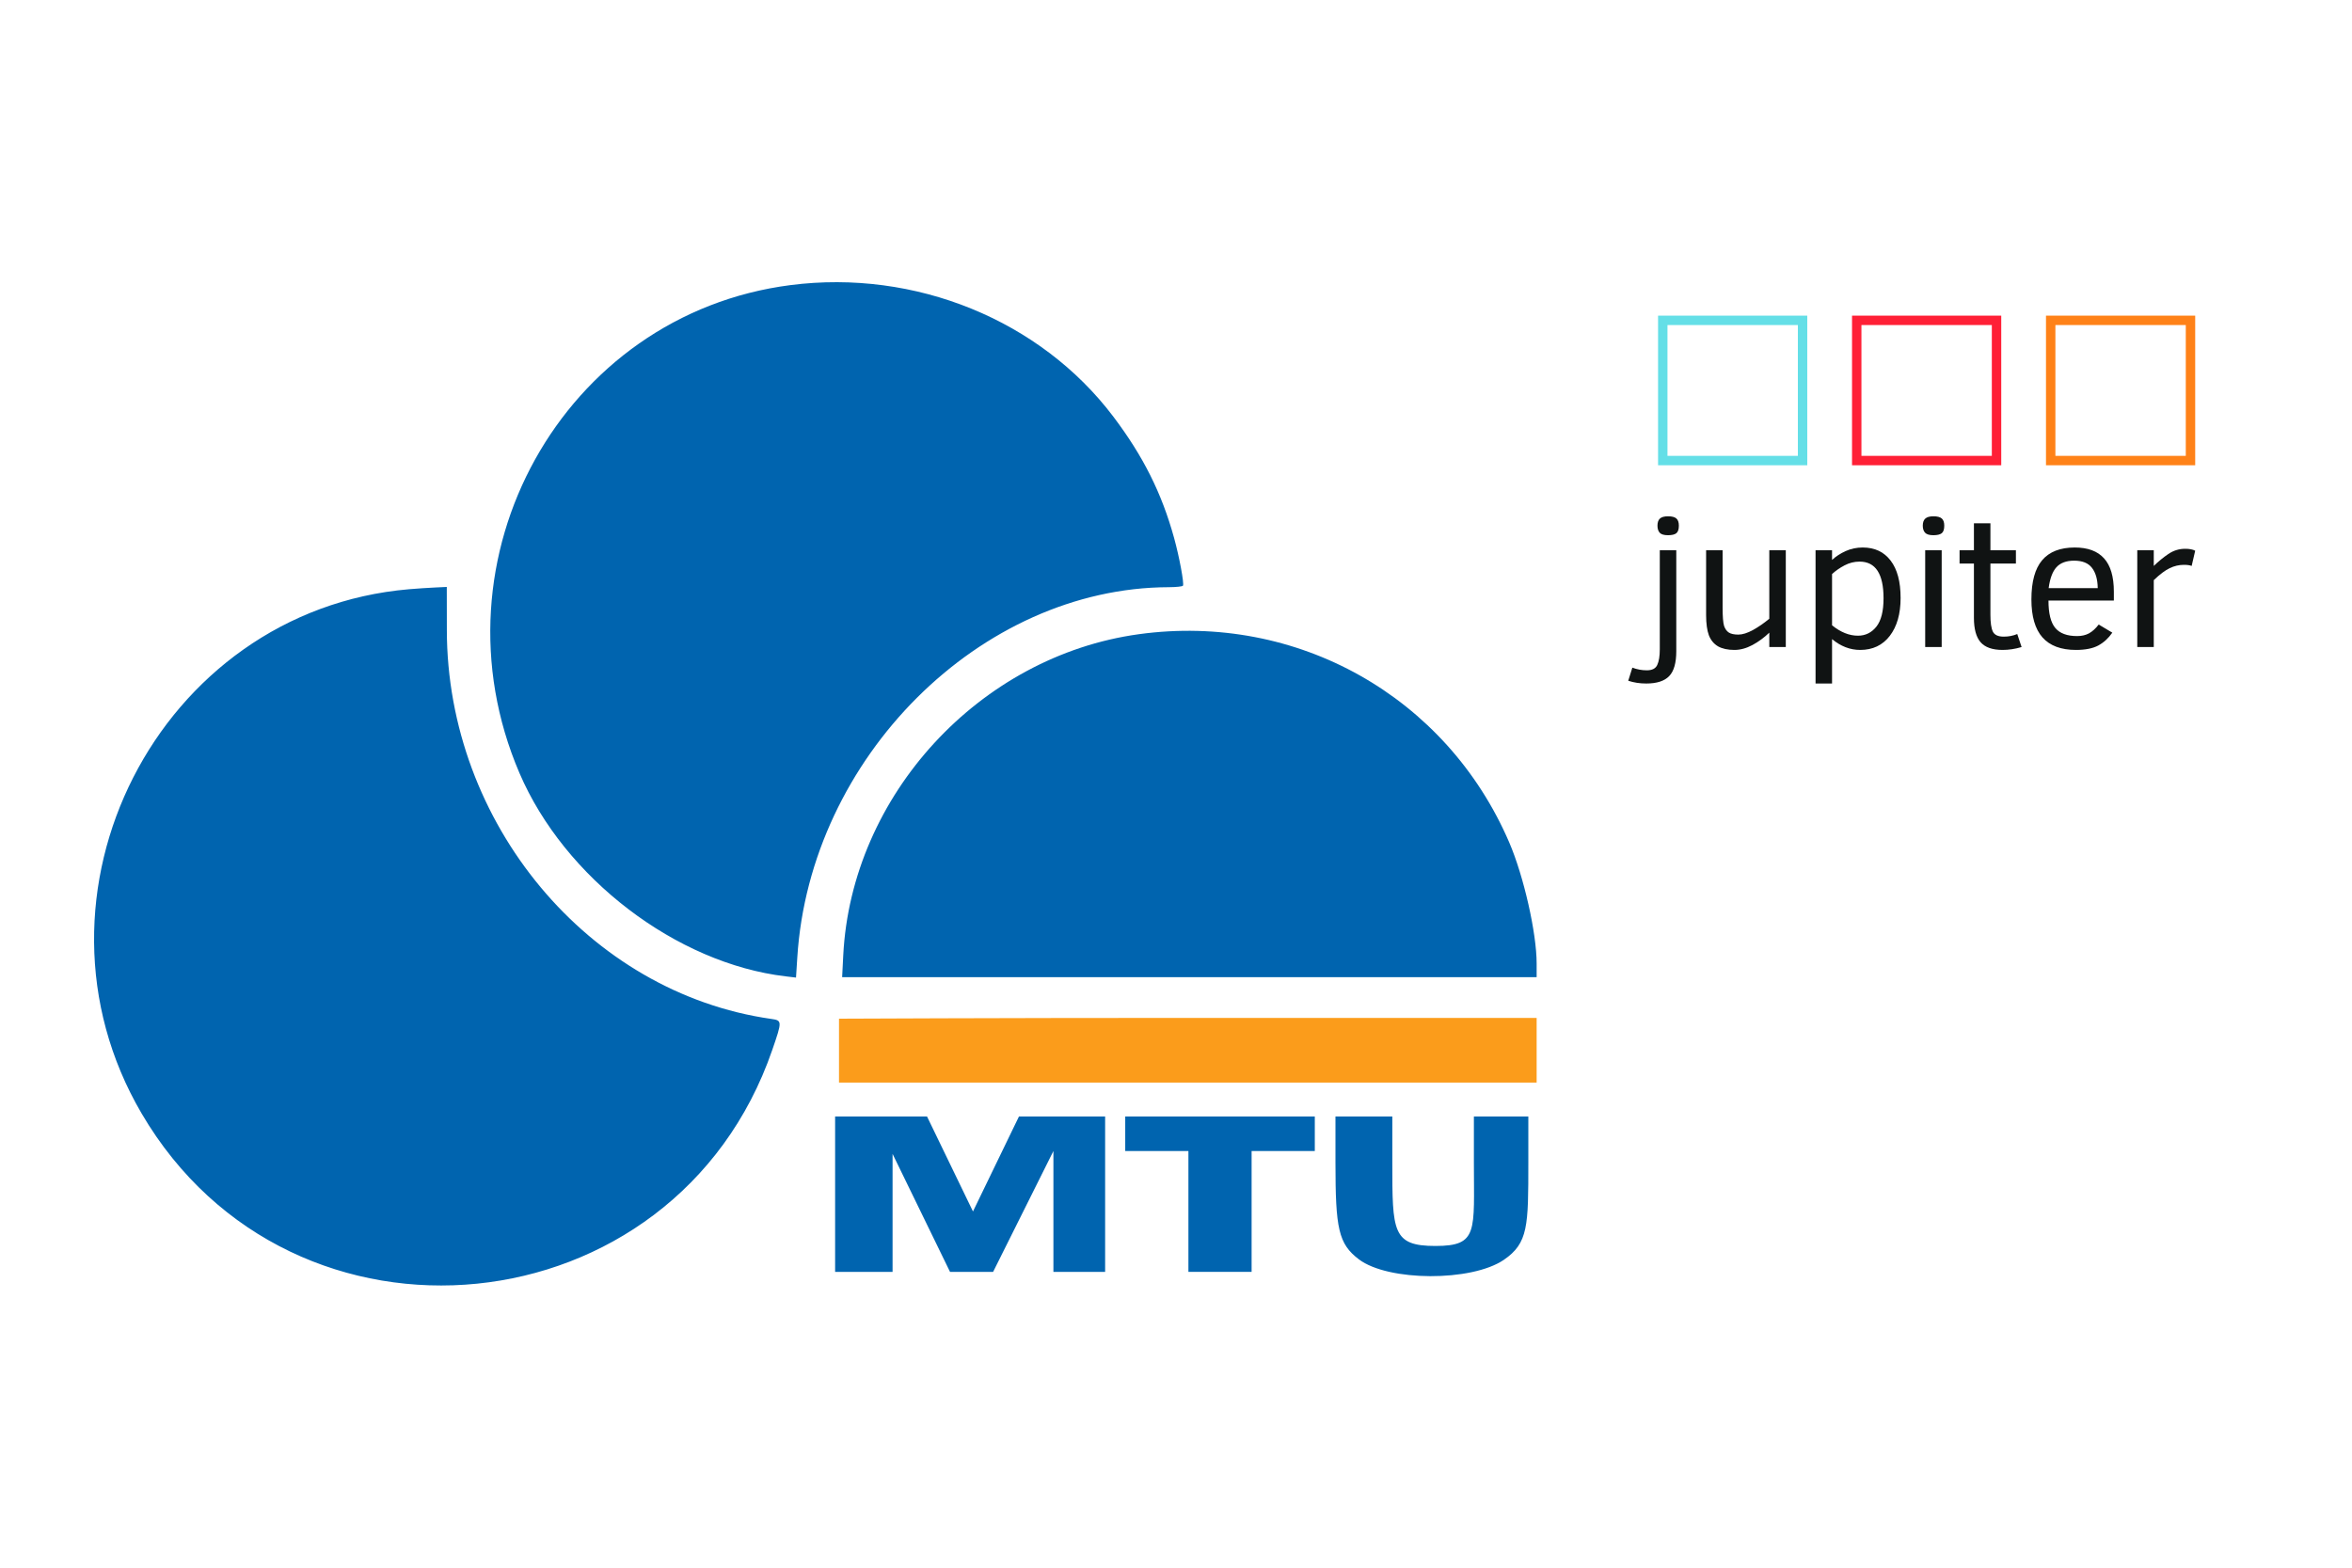
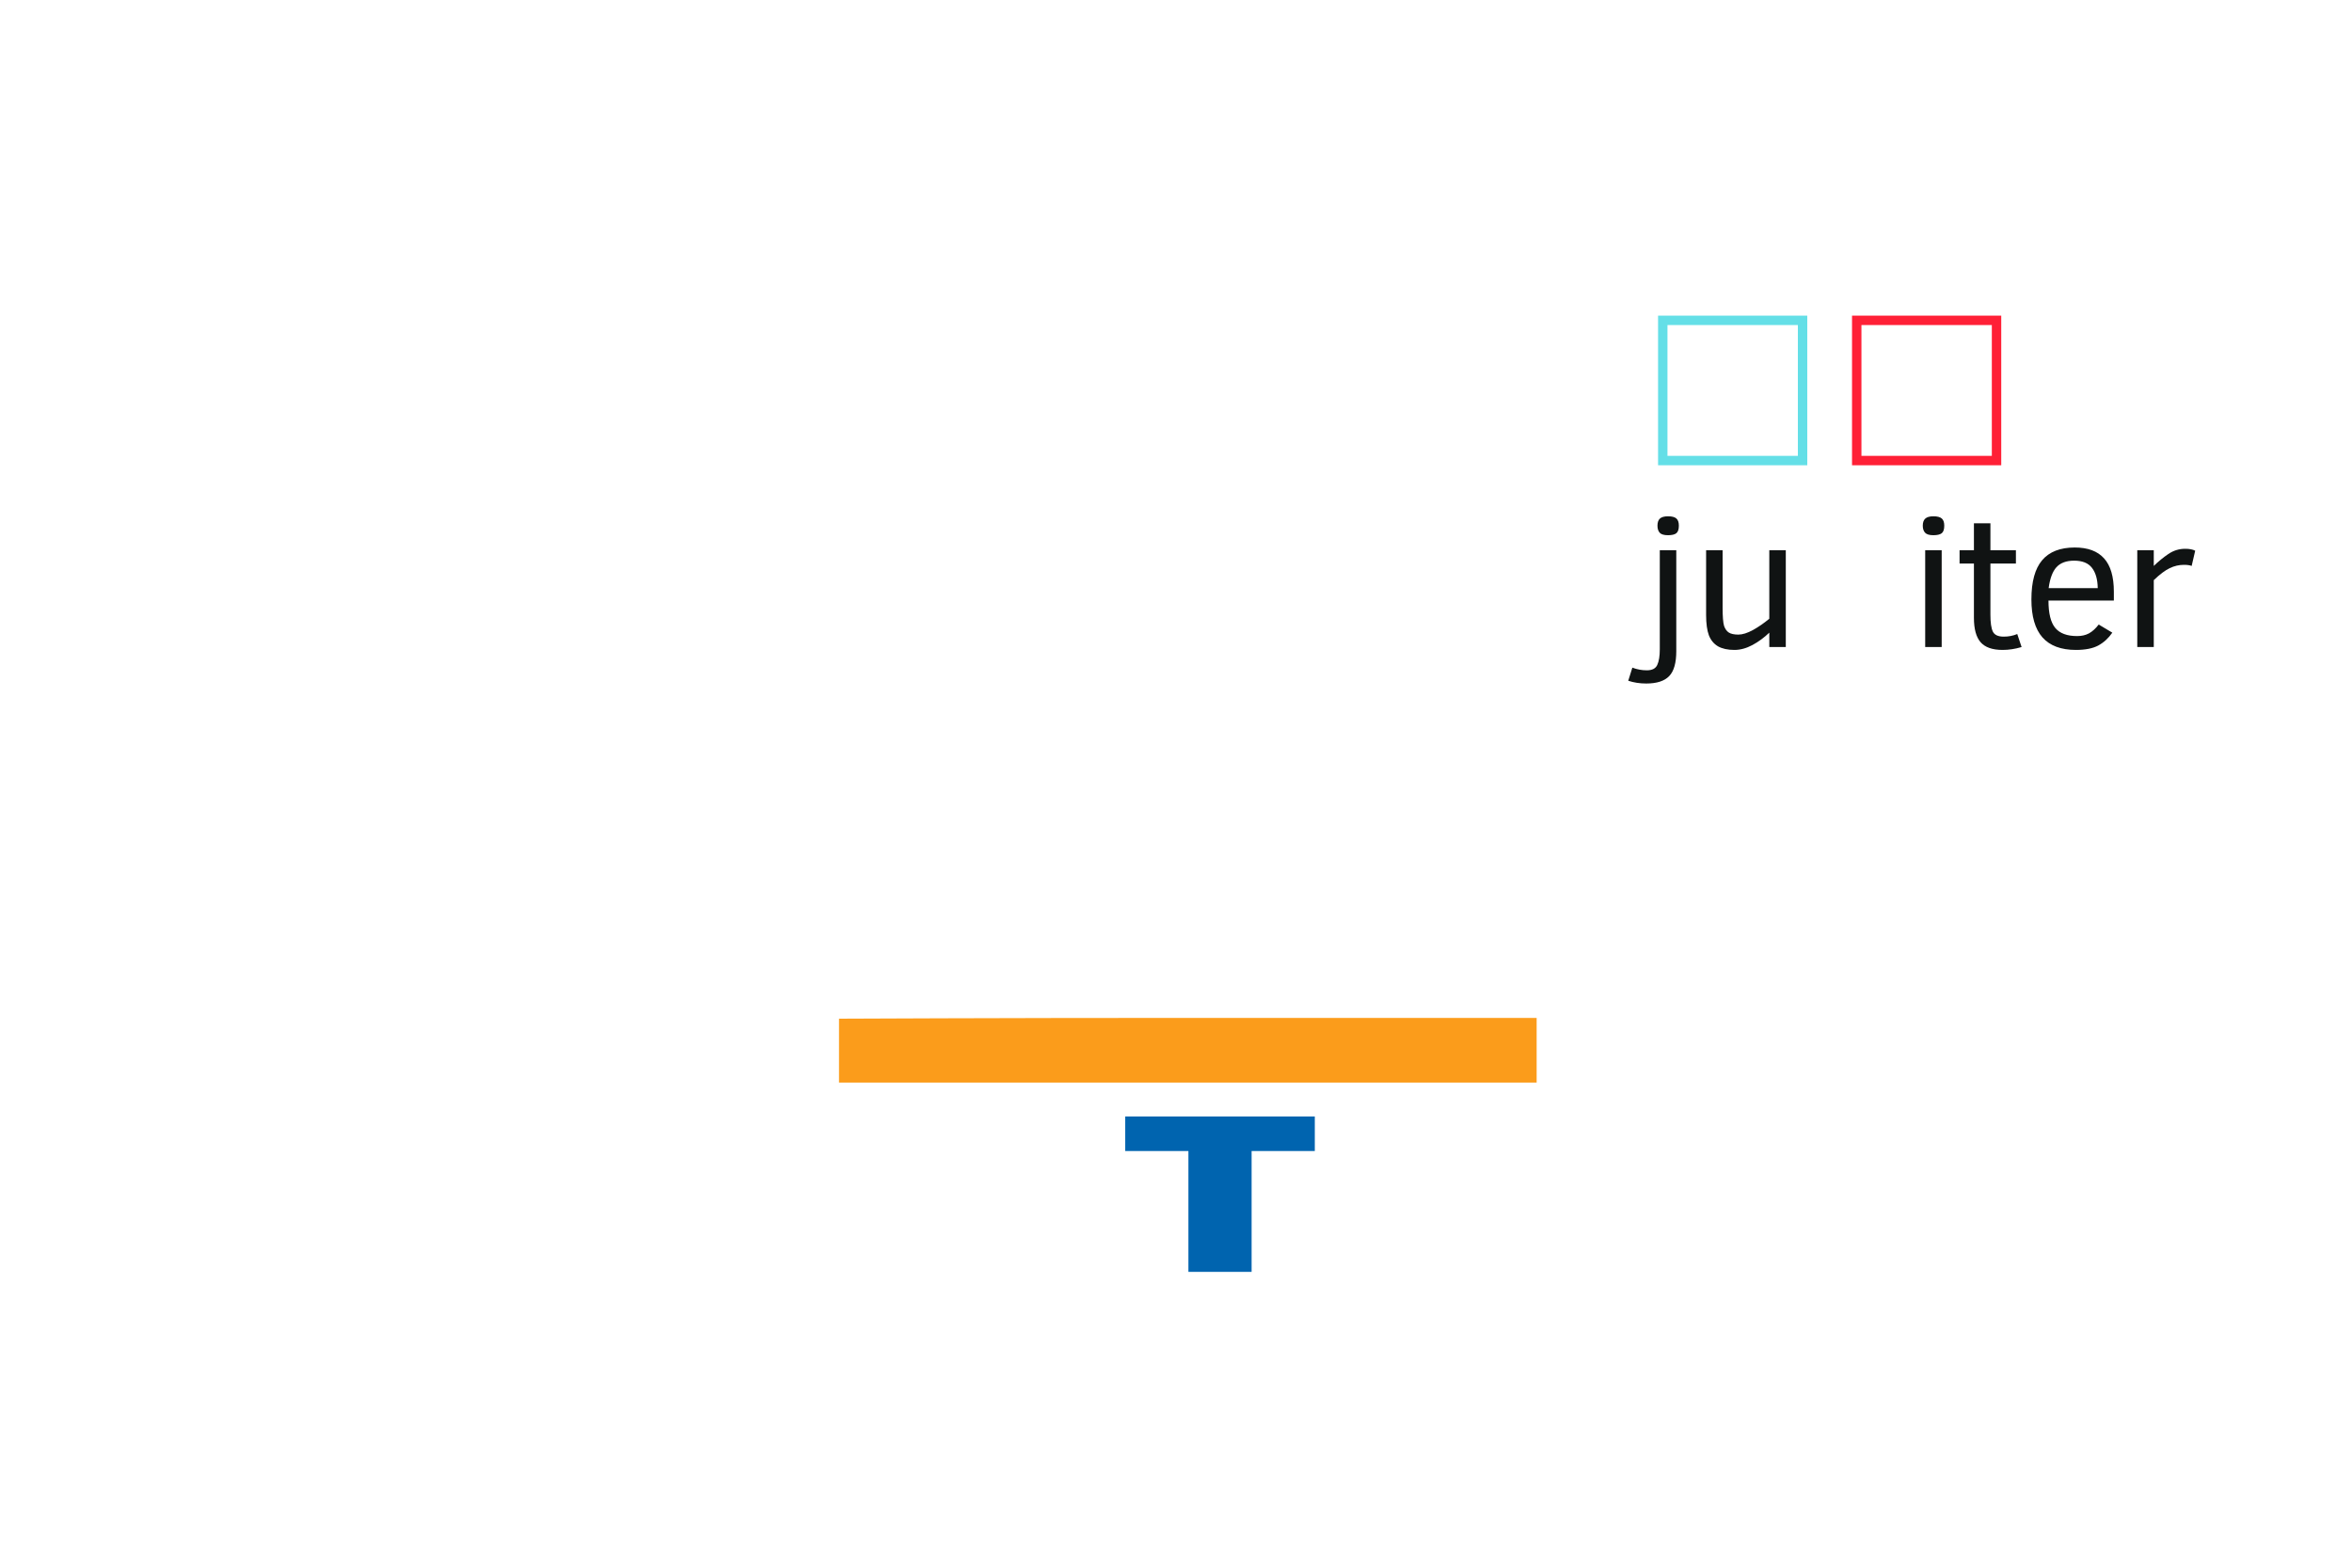
<svg xmlns="http://www.w3.org/2000/svg" width="75" height="50" viewBox="0 0 75 50" fill="none">
  <path d="M53.535 16.767C53.535 16.885 53.508 16.965 53.453 17.008C53.4 17.049 53.312 17.07 53.19 17.07C53.061 17.07 52.972 17.044 52.924 16.991C52.877 16.938 52.853 16.863 52.853 16.767C52.853 16.663 52.879 16.587 52.93 16.54C52.983 16.491 53.069 16.467 53.19 16.467C53.316 16.467 53.405 16.49 53.456 16.537C53.509 16.582 53.535 16.659 53.535 16.767ZM53.453 20.77C53.453 21.143 53.377 21.408 53.226 21.564C53.075 21.721 52.832 21.8 52.495 21.8C52.292 21.8 52.1 21.771 51.921 21.712L52.052 21.294C52.201 21.351 52.355 21.379 52.514 21.379C52.685 21.379 52.796 21.321 52.847 21.206C52.9 21.092 52.927 20.927 52.927 20.711V17.55H53.453V20.77Z" fill="#101313" />
  <path d="M56.419 20.637V20.178C56.256 20.335 56.077 20.467 55.881 20.573C55.686 20.677 55.494 20.729 55.306 20.729C55.092 20.729 54.918 20.69 54.783 20.614C54.651 20.535 54.554 20.419 54.493 20.264C54.434 20.107 54.404 19.89 54.404 19.613V17.55H54.93V19.372C54.93 19.666 54.946 19.862 54.976 19.96C55.009 20.058 55.06 20.13 55.129 20.175C55.198 20.218 55.299 20.24 55.432 20.24C55.564 20.24 55.72 20.191 55.9 20.093C56.079 19.993 56.252 19.873 56.419 19.734V17.55H56.945V20.637H56.419Z" fill="#101313" />
-   <path d="M60.606 19.072C60.606 19.578 60.491 19.981 60.261 20.281C60.032 20.579 59.718 20.729 59.316 20.729C58.996 20.729 58.697 20.614 58.42 20.384V21.8H57.894V17.55H58.42V17.859C58.54 17.747 58.685 17.653 58.854 17.576C59.023 17.5 59.205 17.462 59.398 17.462C59.78 17.462 60.076 17.601 60.288 17.88C60.5 18.156 60.606 18.553 60.606 19.072ZM60.062 19.083C60.062 18.302 59.807 17.912 59.298 17.912C59.13 17.912 58.97 17.952 58.818 18.032C58.665 18.113 58.532 18.205 58.42 18.309V19.943C58.693 20.165 58.968 20.275 59.246 20.275C59.484 20.275 59.68 20.179 59.833 19.987C59.986 19.795 60.062 19.493 60.062 19.083Z" fill="#101313" />
  <path d="M61.998 16.767C61.998 16.885 61.971 16.965 61.916 17.008C61.861 17.049 61.773 17.07 61.653 17.07C61.525 17.07 61.436 17.044 61.387 16.991C61.338 16.938 61.313 16.863 61.313 16.767C61.313 16.663 61.34 16.587 61.393 16.54C61.446 16.491 61.533 16.467 61.653 16.467C61.777 16.467 61.866 16.49 61.919 16.537C61.972 16.582 61.998 16.659 61.998 16.767ZM61.39 20.637V17.55H61.916V20.637H61.39Z" fill="#101313" />
  <path d="M64.464 20.637C64.26 20.698 64.058 20.729 63.858 20.729C63.532 20.729 63.298 20.646 63.155 20.481C63.014 20.317 62.944 20.058 62.944 19.704V17.974H62.486V17.55H62.944V16.69H63.47V17.55H64.283V17.974H63.47V19.607C63.47 19.856 63.495 20.035 63.547 20.143C63.599 20.251 63.716 20.305 63.895 20.305C64.05 20.305 64.194 20.277 64.326 20.222L64.464 20.637Z" fill="#101313" />
  <path d="M65.321 19.154C65.321 19.562 65.393 19.854 65.538 20.028C65.683 20.201 65.915 20.287 66.235 20.287C66.378 20.287 66.503 20.259 66.611 20.202C66.719 20.143 66.823 20.049 66.923 19.919L67.357 20.178C67.235 20.355 67.086 20.491 66.911 20.587C66.736 20.681 66.498 20.729 66.198 20.729C65.721 20.729 65.365 20.595 65.128 20.328C64.894 20.061 64.777 19.658 64.777 19.119C64.777 18.553 64.891 18.137 65.119 17.868C65.349 17.597 65.696 17.462 66.159 17.462C66.575 17.462 66.886 17.577 67.094 17.809C67.302 18.038 67.406 18.393 67.406 18.871V19.154H65.321ZM66.892 18.757C66.888 18.48 66.827 18.265 66.709 18.112C66.593 17.959 66.403 17.882 66.14 17.882C65.89 17.882 65.701 17.952 65.575 18.091C65.45 18.229 65.368 18.451 65.327 18.757H66.892Z" fill="#101313" />
  <path d="M69.887 18.05C69.83 18.027 69.748 18.015 69.642 18.015C69.485 18.015 69.333 18.05 69.187 18.121C69.042 18.189 68.873 18.317 68.679 18.503V20.637H68.153V17.55H68.679V18.05C68.826 17.907 68.98 17.78 69.141 17.671C69.304 17.559 69.484 17.503 69.682 17.503C69.814 17.503 69.921 17.523 70 17.564L69.887 18.05Z" fill="#101313" />
  <path d="M53.022 10.217H57.48V14.689H53.022V10.217Z" stroke="#64DFE7" stroke-width="0.3" />
  <path d="M59.207 10.217H63.665V14.689H59.207V10.217Z" stroke="#FF2036" stroke-width="0.3" />
-   <path d="M65.392 10.217H69.85V14.689H65.392V10.217Z" stroke="#FF8218" stroke-width="0.3" />
-   <path fill-rule="evenodd" clip-rule="evenodd" d="M25.207 9.093C17.948 10.025 13.628 17.803 16.564 24.655C17.997 28.001 21.567 30.728 25.053 31.14L25.383 31.179L25.424 30.539C25.825 24.166 31.263 18.744 37.27 18.728C37.503 18.727 37.706 18.706 37.722 18.68C37.764 18.612 37.606 17.76 37.44 17.16C37.044 15.725 36.455 14.551 35.501 13.287C33.174 10.208 29.184 8.582 25.207 9.093ZM13.041 18.793C5.051 19.479 0.43 28.54 4.515 35.512C9.316 43.705 21.529 42.475 24.626 33.486C24.944 32.564 24.943 32.547 24.591 32.497C18.767 31.668 14.254 26.256 14.249 20.094L14.247 18.72L13.865 18.738C13.654 18.747 13.284 18.773 13.041 18.793ZM36.317 20.227C31.234 20.925 27.147 25.367 26.889 30.474L26.854 31.167H49V30.73C49 29.756 48.59 27.948 48.125 26.866C46.122 22.213 41.359 19.535 36.317 20.227ZM42.585 37.078C42.585 39.188 42.68 39.67 43.331 40.165C44.264 40.873 46.925 40.883 47.953 40.182C48.735 39.648 48.735 39.096 48.735 37.078V35.61H46.999V37.078C46.999 39.28 47.146 39.739 45.772 39.739C44.398 39.739 44.398 39.28 44.398 37.078V35.61H42.585V37.078Z" fill="#0064AF" />
  <path fill-rule="evenodd" clip-rule="evenodd" d="M26.754 32.49C26.754 32.49 26.754 32.99 26.754 33.535V34.528H49V32.465H37.916C31.82 32.465 26.754 32.49 26.754 32.49Z" fill="#FB9C1B" />
-   <path d="M29.561 35.61H26.63V40.565H28.462V36.802L30.294 40.565H31.668L33.591 36.711V40.565H35.24V35.61H32.492L31.026 38.638L29.561 35.61Z" fill="#0064AF" />
  <path d="M41.926 35.61H35.881V36.711H37.896V40.565H39.911V36.711H41.926V35.61Z" fill="#0064AF" />
</svg>